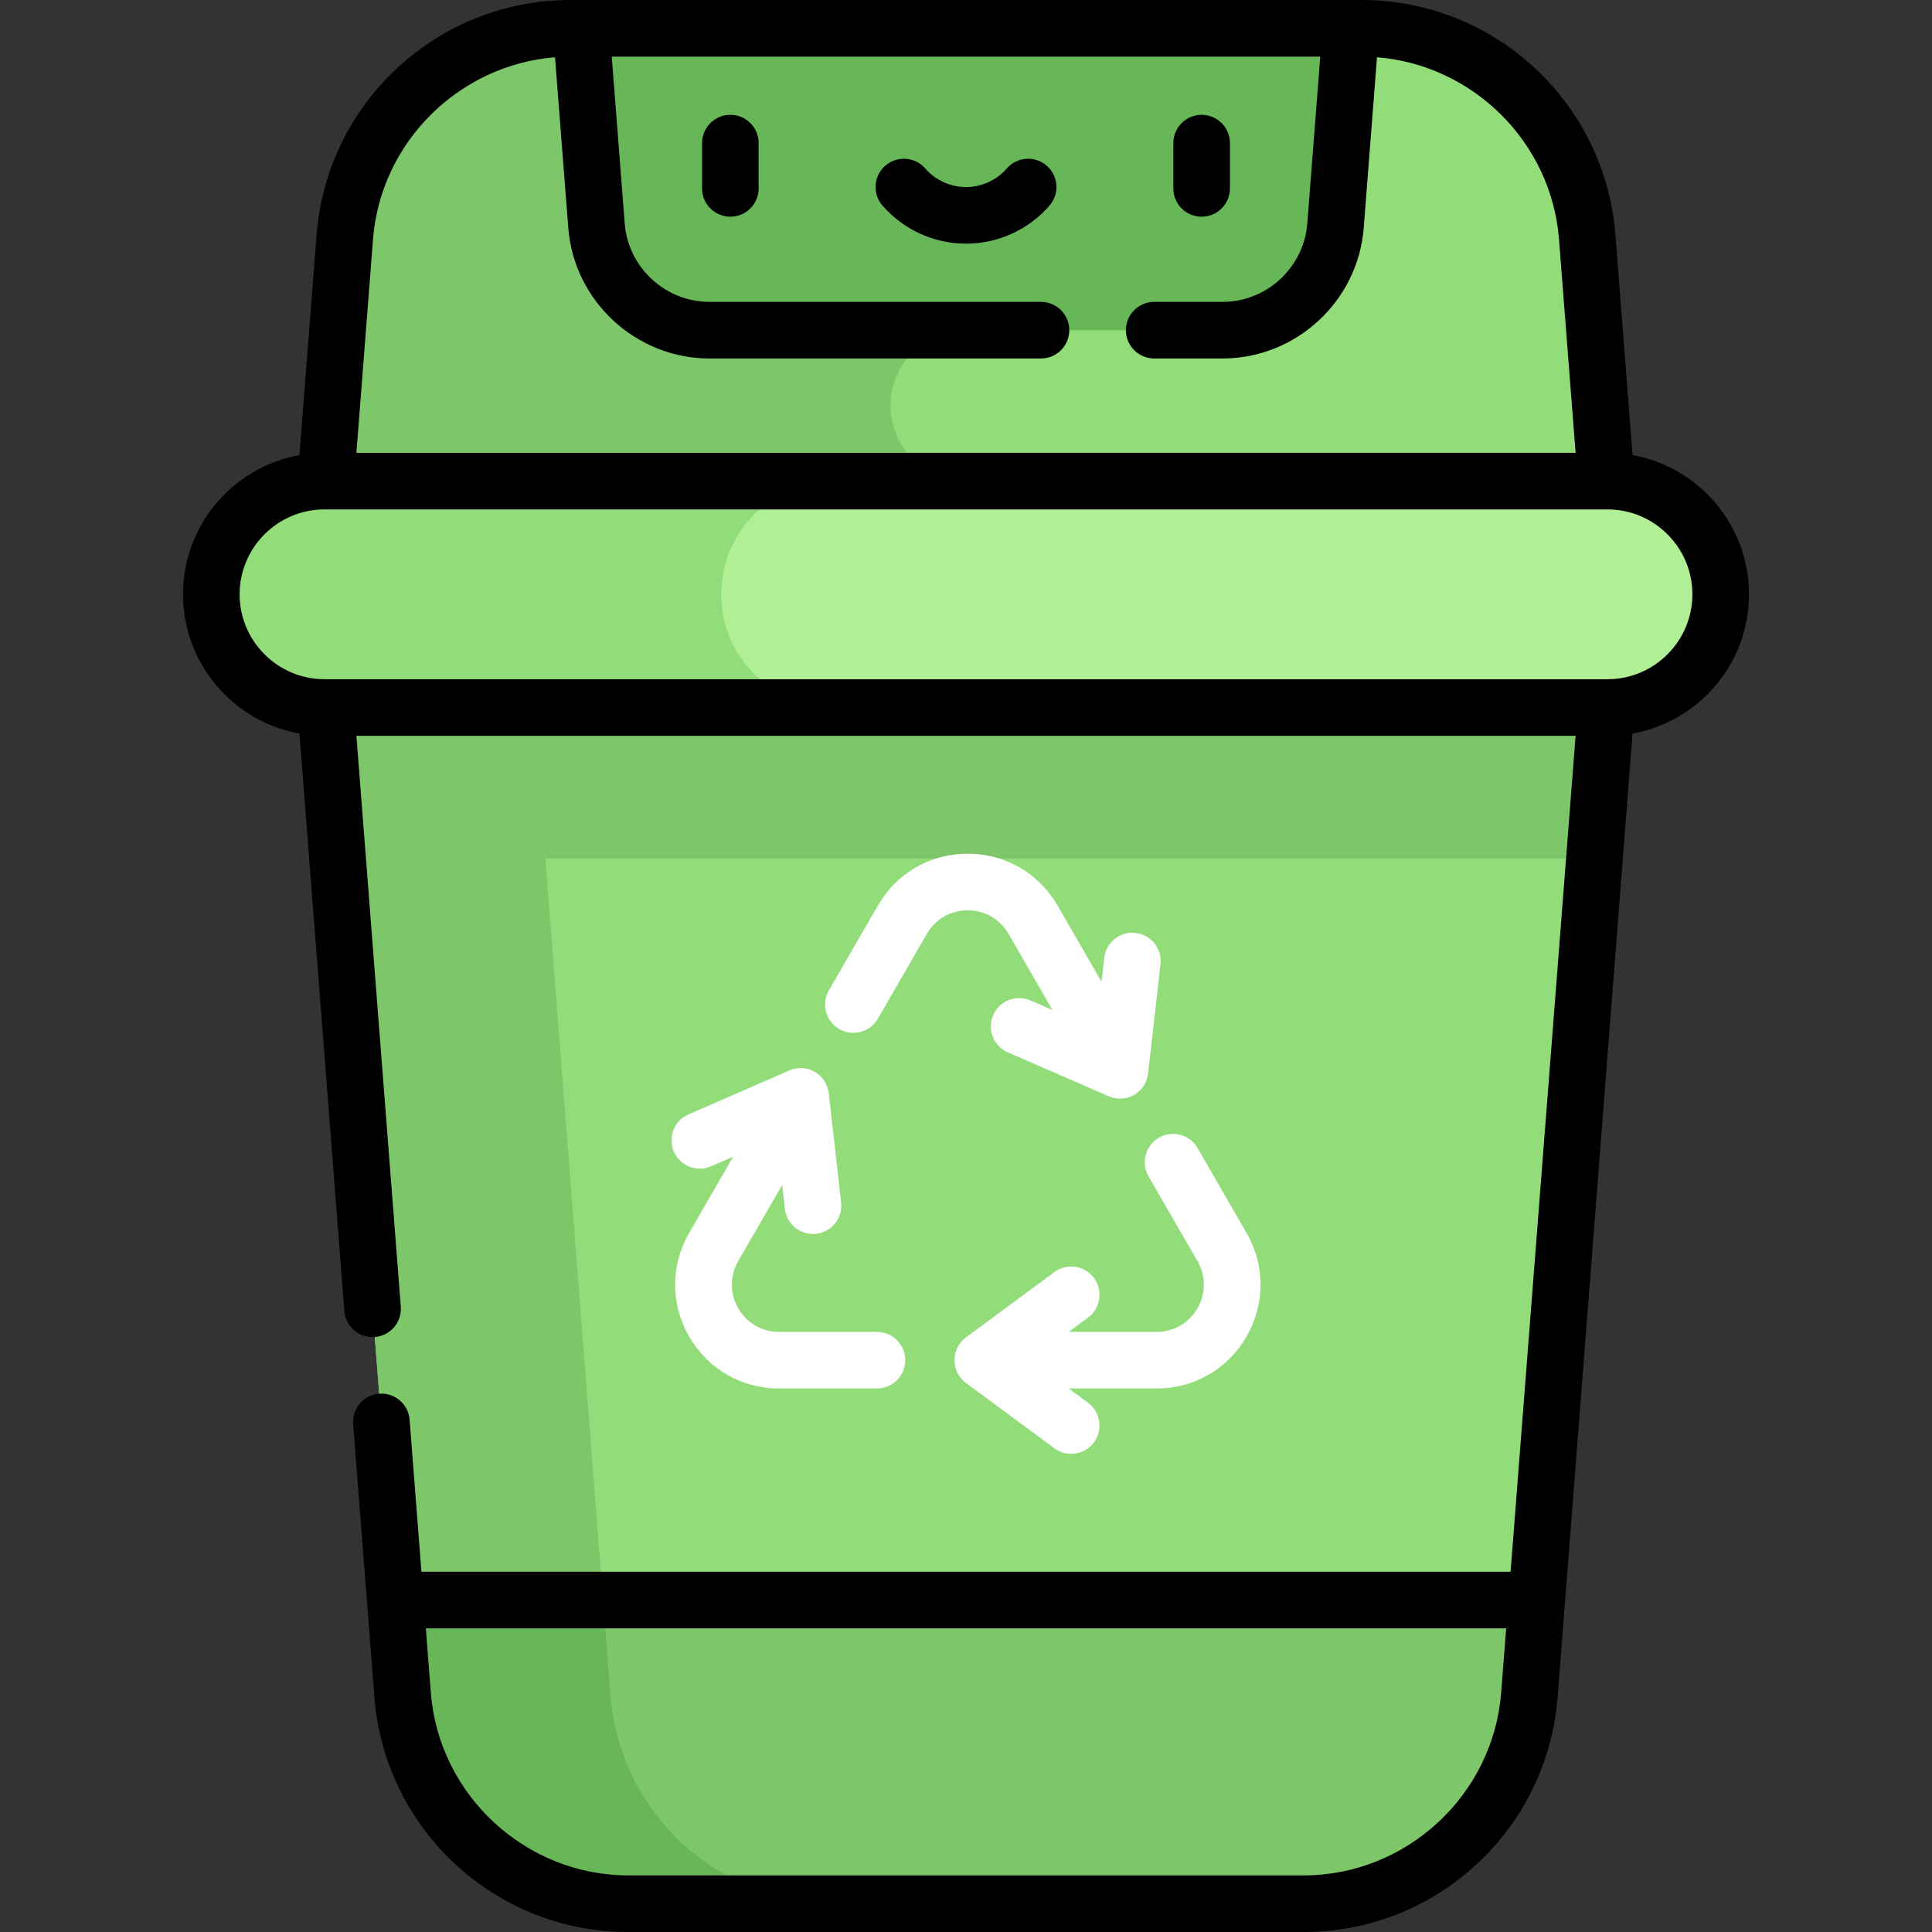
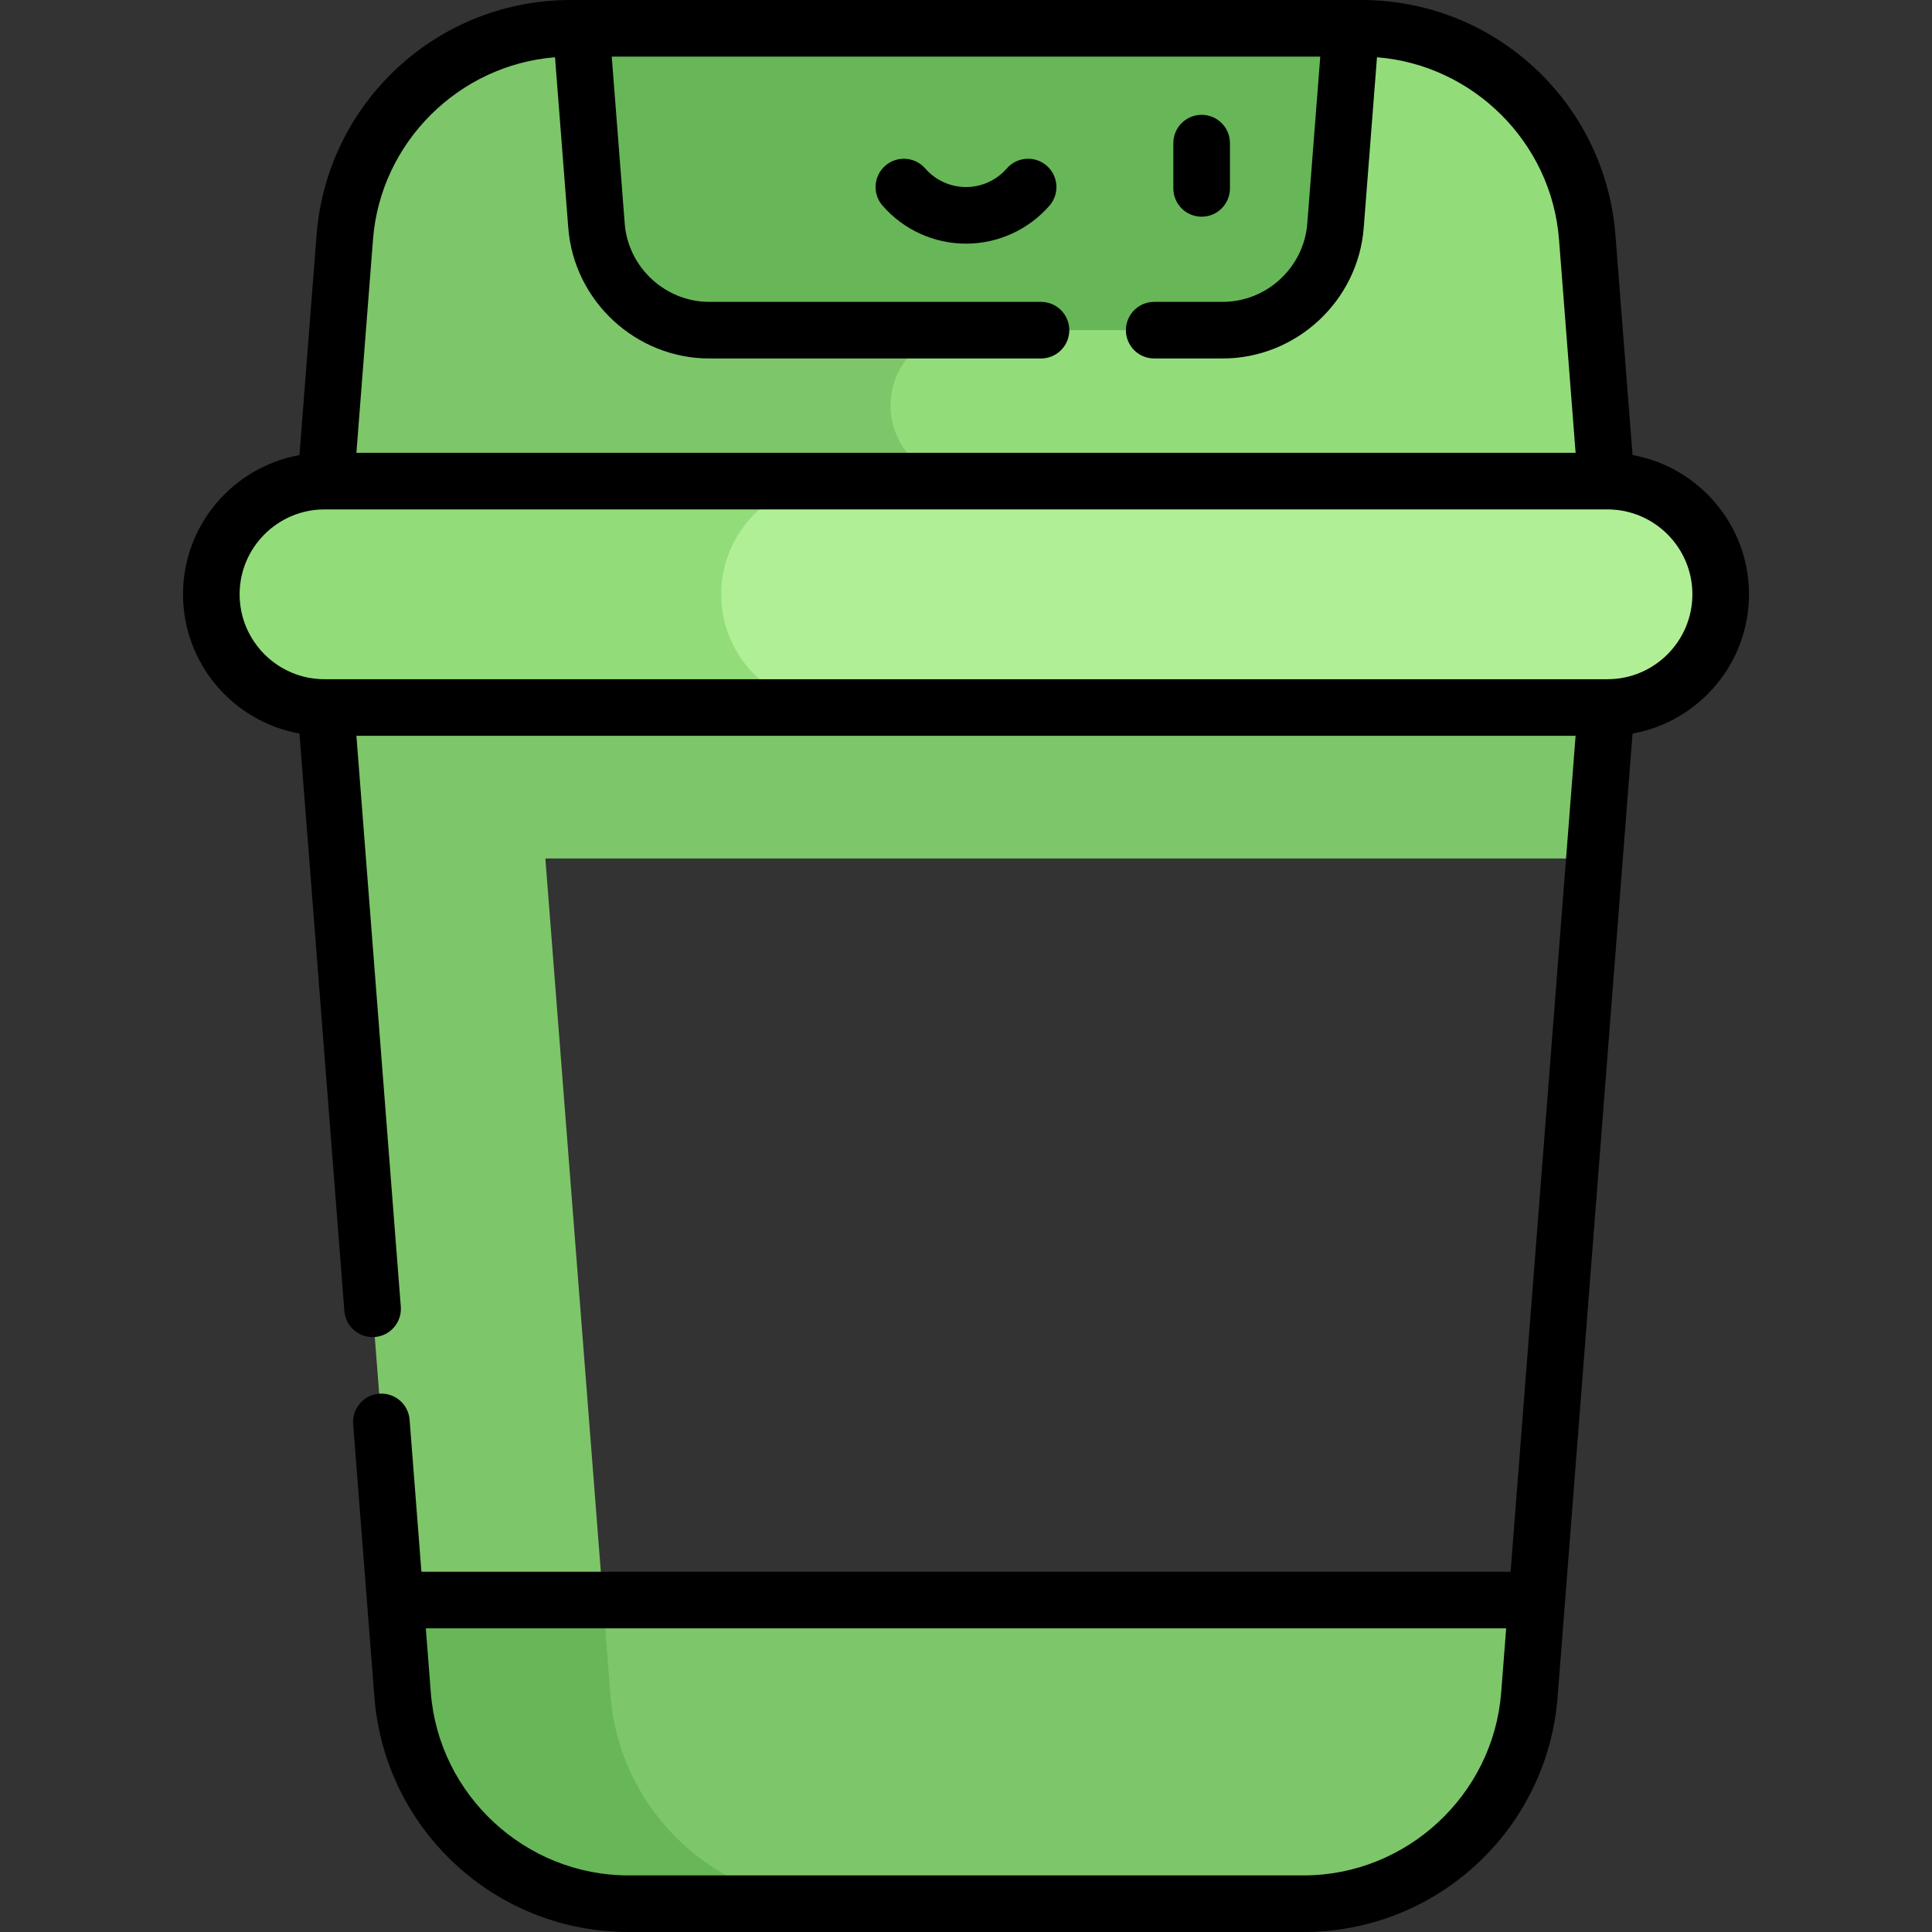
<svg xmlns="http://www.w3.org/2000/svg" id="Capa_1" enable-background="new 0 0 512 512" height="512" viewBox="0 0 512 512" width="512">
  <rect x="0" y="0" width="512" height="512" fill="#333333" stroke="none" />
  <g>
    <g>
      <g>
        <path d="m91.373 62.847-7.362 94.653h343.979l-7.362-94.653c-2.43-31.238-28.487-55.347-59.82-55.347h-209.616c-31.333 0-57.39 24.109-59.819 55.347z" fill="#92dd7a" />
      </g>
    </g>
    <g>
      <g>
        <path d="m256 127.5c-11.046 0-20-8.954-20-20s8.954-20 20-20v-80h-104.808c-31.333 0-57.39 24.109-59.819 55.347l-7.362 94.653h171.989z" fill="#7ec66a" />
      </g>
    </g>
    <g>
      <g>
-         <path d="m407.259 424.025 20.73-266.525h-343.978l20.73 266.525 151.259 40.238z" fill="#92dd7a" />
-       </g>
+         </g>
    </g>
    <g>
      <g>
        <path d="m422.545 227.5 5.444-70h-343.978l20.73 266.525 56.234 14.96-16.449-211.485z" fill="#7ec66a" />
      </g>
    </g>
    <g>
      <g>
        <path d="m426 187.5h-340c-16.569 0-30-13.431-30-30 0-16.569 13.431-30 30-30h340c16.569 0 30 13.431 30 30 0 16.569-13.431 30-30 30z" fill="#b1ef97" />
      </g>
    </g>
    <g>
      <g>
        <path d="m191.128 157.5c0-16.569 13.431-30 30-30h-135.128c-16.569 0-30 13.431-30 30s13.431 30 30 30h135.128c-16.569 0-30-13.431-30-30z" fill="#92dd7a" />
      </g>
    </g>
    <g>
      <g>
        <path d="m353.919 59.826 4.07-52.326h-203.978l4.07 52.326c1.215 15.619 14.243 27.674 29.91 27.674h136.02c15.665 0 28.694-12.055 29.908-27.674z" fill="#67b758" />
      </g>
    </g>
    <g>
      <g>
        <path d="m104.741 424.025 1.954 25.127c2.43 31.238 28.487 55.347 59.819 55.347h178.971c31.333 0 57.39-24.109 59.819-55.347l1.954-25.127z" fill="#7ec66a" />
      </g>
    </g>
    <g>
      <g>
        <path d="m106.695 449.153c2.43 31.238 28.487 55.347 59.819 55.347h55.071c-31.333 0-57.39-24.109-59.819-55.347l-1.954-25.127h-55.071z" fill="#67b758" />
      </g>
    </g>
    <g>
      <g>
        <g>
-           <path d="m193.551 57.428c-4.142 0-7.5-3.358-7.5-7.5v-12c0-4.142 3.358-7.5 7.5-7.5s7.5 3.358 7.5 7.5v12c0 4.142-3.358 7.5-7.5 7.5z" />
-         </g>
+           </g>
      </g>
      <g>
        <g>
          <path d="m318.449 57.428c-4.142 0-7.5-3.358-7.5-7.5v-12c0-4.142 3.358-7.5 7.5-7.5s7.5 3.358 7.5 7.5v12c0 4.142-3.358 7.5-7.5 7.5z" />
        </g>
      </g>
      <g>
        <g>
          <path d="m256 64.572c-8.477 0-16.539-3.671-22.118-10.073-2.722-3.123-2.396-7.86.726-10.582s7.859-2.397 10.582.726c2.73 3.132 6.67 4.928 10.811 4.928s8.081-1.796 10.811-4.928c2.721-3.124 7.459-3.448 10.582-.726s3.448 7.459.726 10.582c-5.581 6.401-13.643 10.073-22.12 10.073z" />
        </g>
      </g>
    </g>
    <g>
      <g>
        <path d="m463.5 157.5c0-18.41-13.339-33.753-30.858-36.899l-4.537-58.335c-1.322-16.997-8.942-32.733-21.455-44.312-12.514-11.578-28.794-17.954-45.842-17.954h-209.616c-17.048 0-33.328 6.376-45.842 17.954s-20.133 27.315-21.455 44.312l-4.537 58.335c-17.519 3.146-30.858 18.489-30.858 36.899s13.339 33.753 30.858 36.899l11.902 153.03c.306 3.932 3.591 6.919 7.469 6.919.195 0 .392-.008.59-.023 4.13-.321 7.217-3.93 6.896-8.059l-11.765-151.266h323.1l-17.23 221.525h-288.64l-3.133-40.287c-.322-4.13-3.937-7.214-8.059-6.896-4.13.321-7.217 3.93-6.896 8.059l5.626 72.333c1.322 16.997 8.942 32.733 21.455 44.312 12.514 11.578 28.794 17.954 45.842 17.954h178.971c17.048 0 33.328-6.376 45.842-17.954 12.513-11.578 20.133-27.315 21.455-44.312l19.86-255.335c17.518-3.146 30.857-18.489 30.857-36.899zm-316.415-142.324 3.518 45.231c1.509 19.398 17.931 34.593 37.387 34.593h87.884c4.142 0 7.5-3.358 7.5-7.5s-3.358-7.5-7.5-7.5h-87.884c-11.674 0-21.527-9.117-22.432-20.755l-3.441-44.245h187.766l-3.441 44.245c-.905 11.638-10.758 20.755-22.432 20.755h-18.136c-4.142 0-7.5 3.358-7.5 7.5s3.358 7.5 7.5 7.5h18.136c19.456 0 35.878-15.195 37.387-34.592l3.518-45.231c25.407 2.011 46.23 22.474 48.235 48.252l4.4 56.571h-323.1l4.4-56.571c2.005-25.779 22.828-46.241 48.235-48.253zm198.4 481.824h-178.97c-27.238 0-50.229-21.272-52.342-48.429l-1.326-17.046h286.306l-1.326 17.046c-2.112 27.157-25.103 48.429-52.342 48.429zm80.515-317h-340c-12.407 0-22.5-10.093-22.5-22.5s10.093-22.5 22.5-22.5h340c12.407 0 22.5 10.093 22.5 22.5s-10.093 22.5-22.5 22.5z" />
      </g>
      <g>
-         <path d="m300.931 247.234c-4.116-.463-7.83 2.493-8.296 6.609l-.717 6.334-11.654-20.186c-4.971-8.61-13.874-13.75-23.815-13.75-9.942 0-18.845 5.14-23.816 13.75l-12.972 22.468c-2.071 3.587-.842 8.174 2.745 10.245 3.586 2.072 8.173.841 10.245-2.745l12.972-22.468c2.26-3.914 6.307-6.25 10.826-6.25s8.565 2.336 10.825 6.25l11.654 20.186-5.845-2.547c-3.797-1.656-8.217.083-9.871 3.88-1.655 3.797.083 8.217 3.88 9.871l26.722 11.643c.958.417 1.978.625 2.995.625 1.299 0 2.595-.337 3.75-1.005 2.061-1.19 3.435-3.287 3.703-5.652l3.278-28.963c.466-4.114-2.493-7.829-6.609-8.295z" fill="#fff" />
-       </g>
+         </g>
      <g>
-         <path d="m330.333 354.212c4.971-8.61 4.971-18.89 0-27.5l-12.972-22.469c-2.071-3.588-6.657-4.817-10.245-2.745-3.587 2.071-4.816 6.658-2.745 10.245l12.972 22.469c2.259 3.914 2.26 8.586 0 12.5-2.259 3.914-6.306 6.25-10.825 6.25h-23.309l5.128-3.789c3.332-2.461 4.037-7.157 1.576-10.489-2.461-3.333-7.159-4.038-10.489-1.576l-23.444 17.321c-1.914 1.414-3.043 3.652-3.043 6.032s1.129 4.618 3.043 6.032l23.444 17.32c1.341.991 2.902 1.468 4.451 1.468 2.298 0 4.567-1.053 6.038-3.044 2.461-3.332 1.756-8.027-1.576-10.489l-5.127-3.788h23.309c9.939.003 18.842-5.137 23.814-13.748z" fill="#fff" />
-       </g>
+         </g>
      <g>
-         <path d="m215.926 284.059c-2.06-1.189-4.564-1.331-6.746-.38l-26.722 11.643c-3.797 1.654-5.535 6.074-3.88 9.871 1.655 3.798 6.076 5.537 9.871 3.88l5.845-2.547-11.655 20.187c-4.971 8.609-4.971 18.89 0 27.5s13.874 13.75 23.816 13.75h25.944c4.142 0 7.5-3.358 7.5-7.5s-3.358-7.5-7.5-7.5h-25.944c-4.519 0-8.566-2.336-10.825-6.25-2.26-3.914-2.26-8.586 0-12.5l11.654-20.186.717 6.334c.434 3.83 3.679 6.658 7.443 6.657.282 0 .566-.016.853-.048 4.116-.466 7.075-4.18 6.609-8.296l-3.278-28.964c-.267-2.364-1.641-4.461-3.702-5.651z" fill="#fff" />
-       </g>
+         </g>
    </g>
  </g>
</svg>